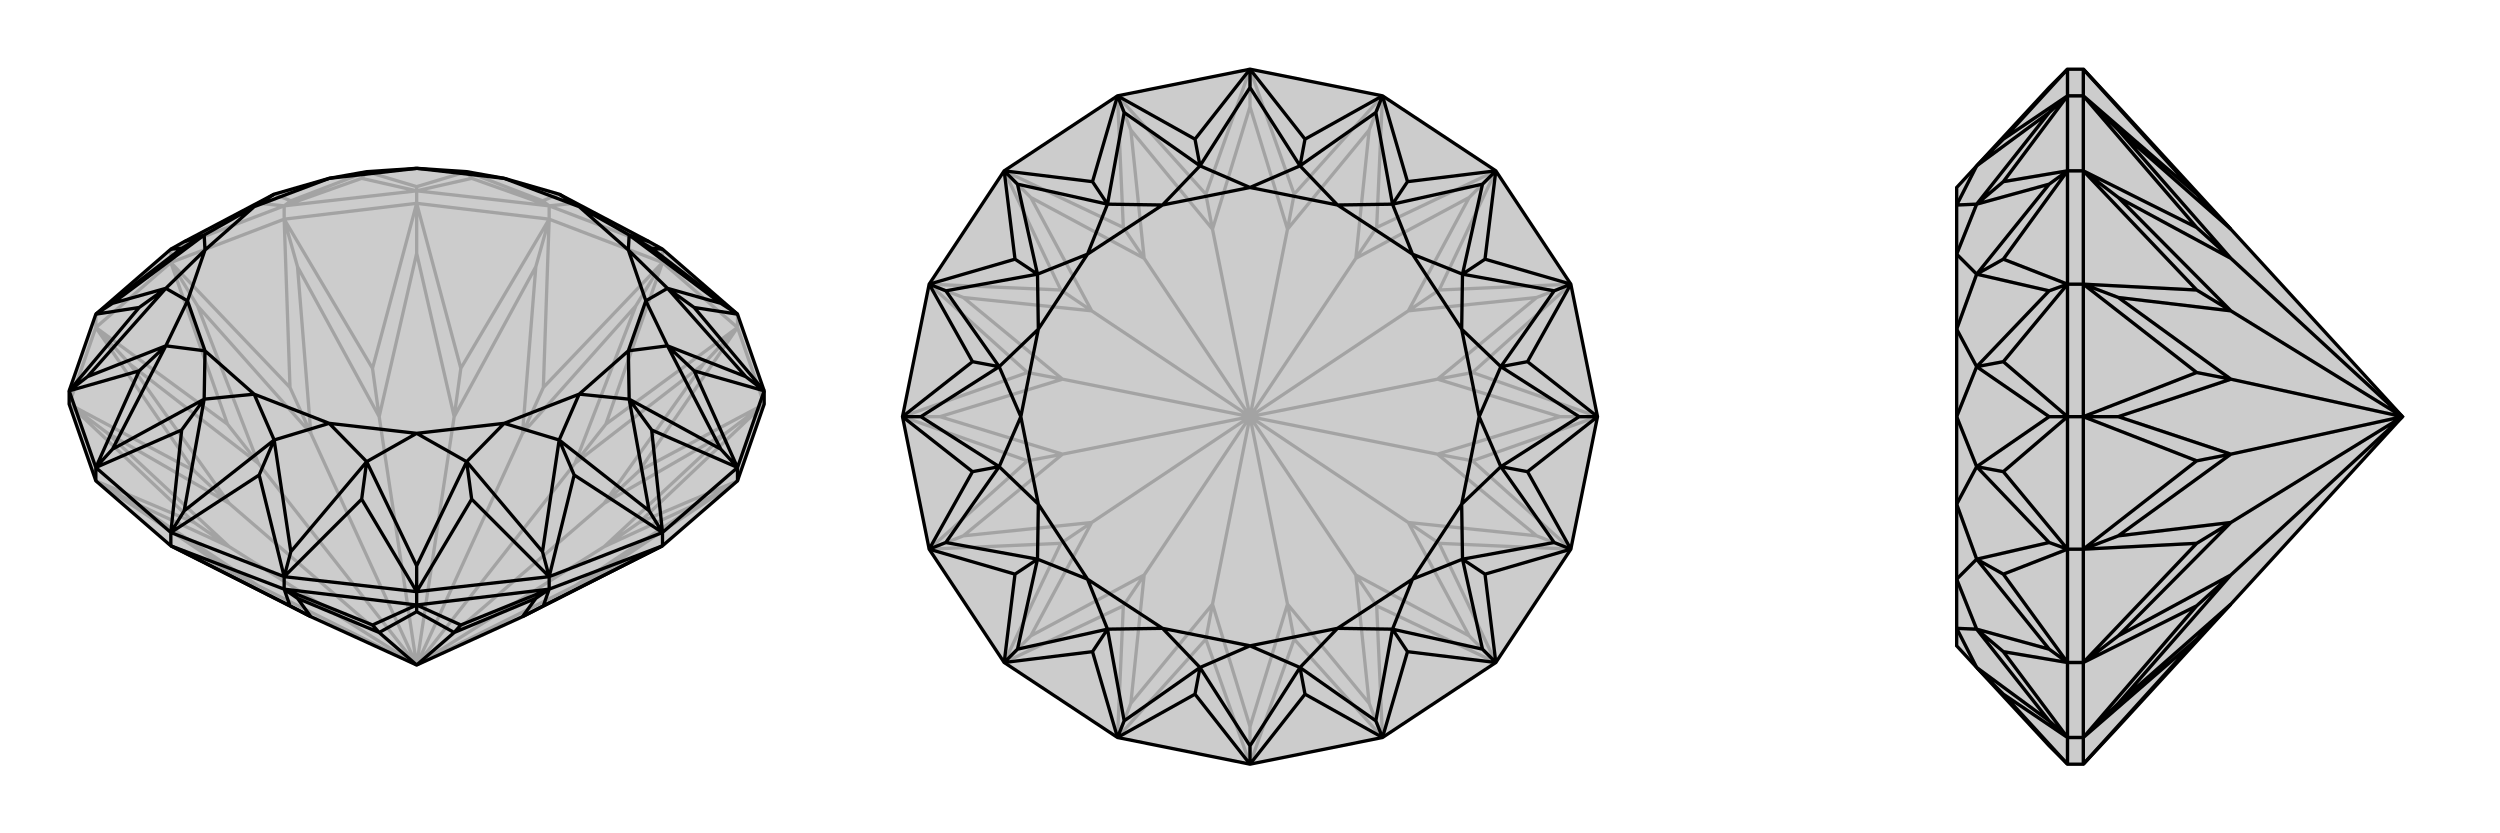
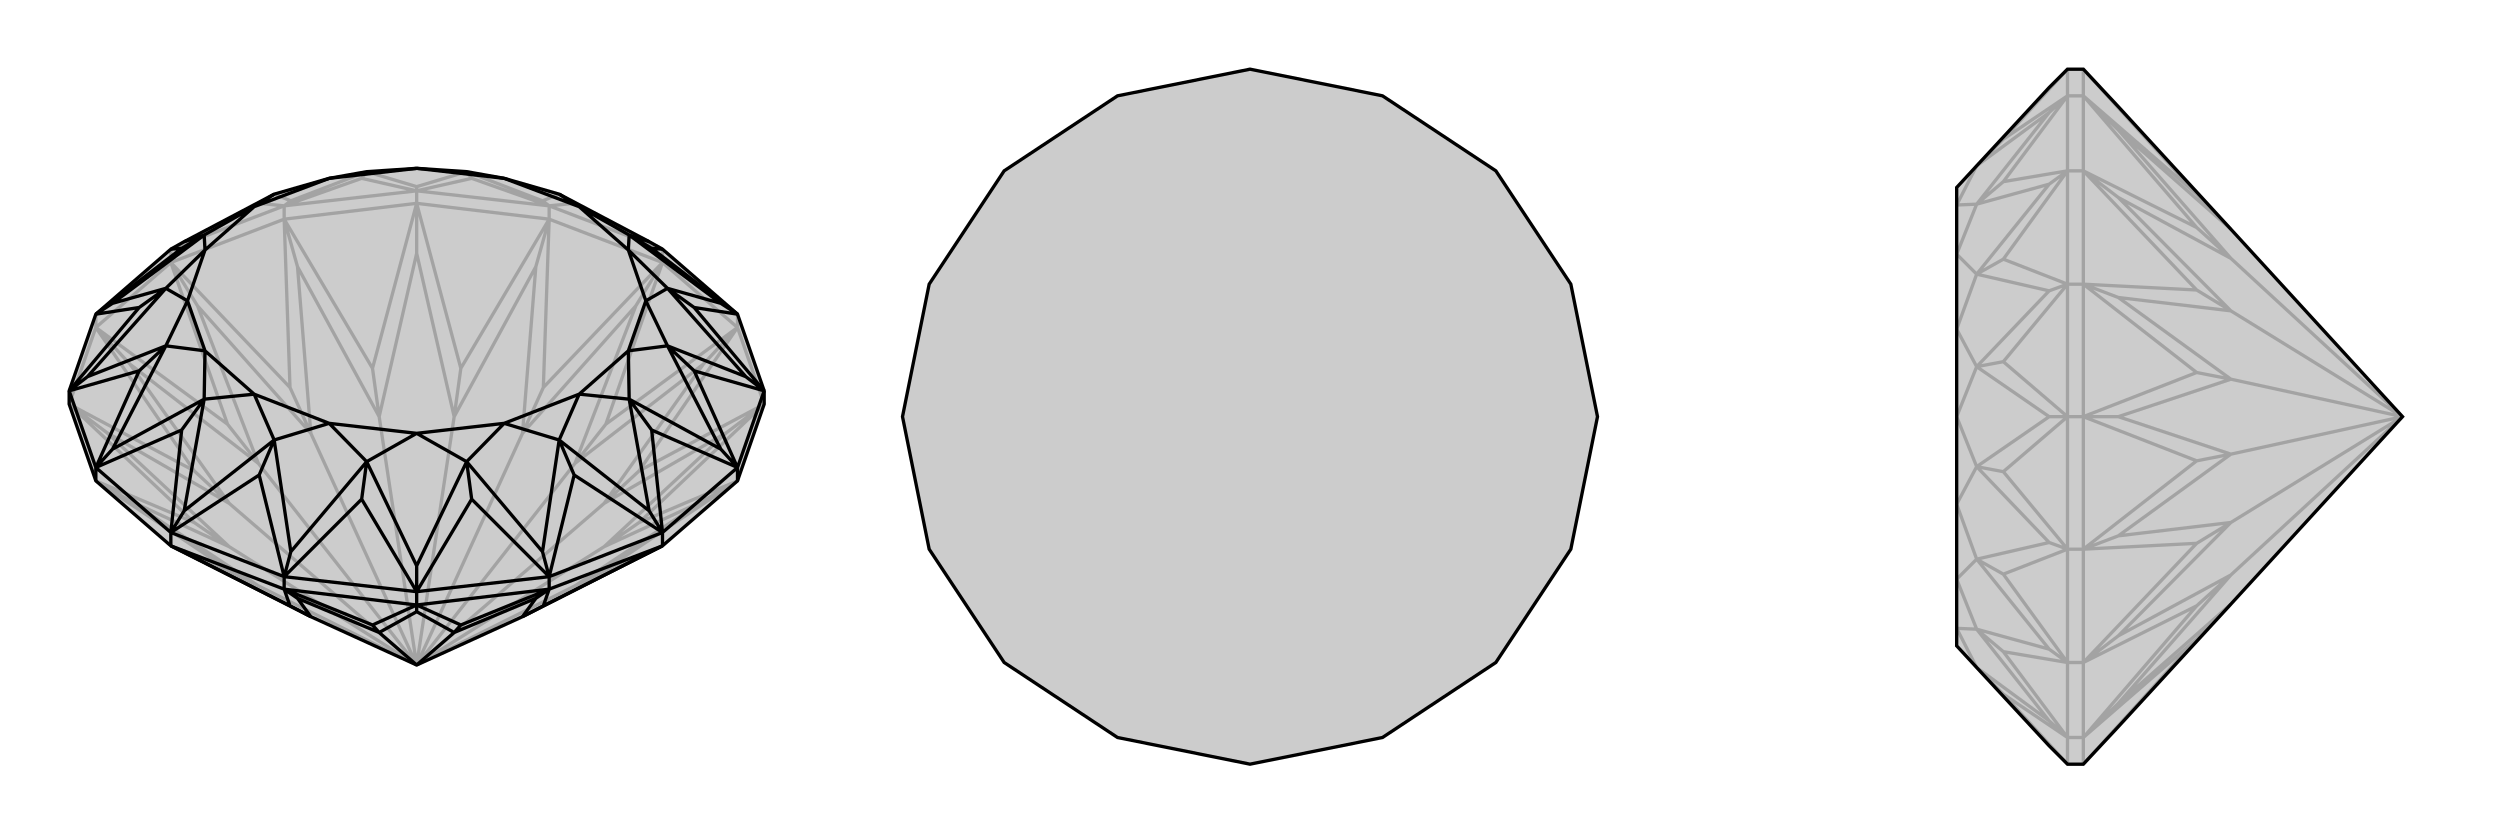
<svg xmlns="http://www.w3.org/2000/svg" viewBox="0 0 3000 1000">
  <g stroke="currentColor" stroke-width="4" fill="none" transform="translate(0 -15)">
    <path fill="currentColor" stroke="none" fill-opacity=".2" d="M885,592L917,500L917,484L885,392L795,314L779,305L671,248L605,229L560,221L500,217L440,221L395,229L329,248L221,305L205,314L115,392L83,484L83,500L115,592L205,670L237,686L373,755L500,813L627,755L763,686L795,670z" />
    <path stroke-opacity=".2" d="M885,408L885,392M795,330L795,314M659,278L659,262M500,259L500,244M341,278L341,262M205,330L205,314M115,408L115,392M917,500L885,408M885,408L795,330M795,330L659,278M659,278L500,259M500,259L341,278M341,278L205,330M205,330L115,408M115,408L83,500M205,670L273,698M795,670L727,698M885,592L727,698M727,698L690,718M885,592L767,642M885,592L844,616M917,500L767,642M767,642L725,671M917,500L767,580M917,500L872,534M885,408L767,580M767,580L725,619M885,408L727,524M885,408L844,452M795,330L727,524M727,524L690,571M795,330L652,480M795,330L763,382M659,278L652,480M652,480L627,535M659,278L553,457M659,278L643,335M500,259L553,457M553,457L545,515M500,259L447,457M500,259L500,319M341,278L447,457M447,457L455,515M341,278L348,480M341,278L357,335M205,330L348,480M348,480L373,535M205,330L273,524M205,330L237,382M115,408L273,524M273,524L310,571M115,408L233,580M115,408L156,452M83,500L233,580M233,580L275,619M83,500L233,642M83,500L128,534M115,592L233,642M233,642L275,671M115,592L273,698M273,698L310,718M115,592L156,616M237,686L310,718M763,686L690,718M690,718L844,616M844,616L725,671M500,813L690,718M725,671L872,534M872,534L725,619M500,813L725,671M725,619L844,452M844,452L690,571M500,813L725,619M690,571L763,382M763,382L627,535M500,813L690,571M627,535L643,335M643,335L545,515M500,813L627,535M545,515L500,319M500,319L455,515M500,813L545,515M455,515L357,335M357,335L373,535M500,813L455,515M373,535L237,382M237,382L310,571M500,813L373,535M310,571L156,452M156,452L275,619M500,813L310,571M275,619L128,534M128,534L275,671M500,813L275,619M275,671L156,616M310,718L156,616M500,813L310,718M500,813L275,671M205,314L341,262M500,244L341,262M500,244L659,262M795,314L659,262M795,314L689,259M205,314L311,259M341,262L311,259M311,259L329,248M341,262L434,229M341,262L349,256M500,244L434,229M434,229L440,221M500,244L566,229M500,244L500,239M659,262L566,229M566,229L560,221M659,262L689,259M689,259L671,248M659,262L651,256M329,248L349,256M349,256L440,221M440,221L500,239M500,239L560,221M560,221L651,256M671,248L651,256" />
    <path d="M885,592L917,500L917,484L885,392L795,314L779,305L671,248L605,229L560,221L500,217L440,221L395,229L329,248L221,305L205,314L115,392L83,484L83,500L115,592L205,670L237,686L373,755L500,813L627,755L763,686L795,670z" />
    <path d="M341,722L341,707M500,741L500,725M659,722L659,707M795,670L795,654M885,592L885,576M205,670L205,654M115,592L115,576M205,670L341,722M341,722L500,741M500,741L659,722M659,722L795,670M205,670L348,742M341,722L348,742M348,742L373,755M341,722L447,765M341,722L357,733M500,741L447,765M447,765L455,774M500,741L553,765M500,741L500,749M659,722L553,765M553,765L545,774M659,722L652,742M659,722L643,733M795,670L652,742M652,742L627,755M373,755L357,733M357,733L455,774M455,774L500,749M500,749L545,774M455,774L500,813M545,774L643,733M643,733L627,755M545,774L500,813M917,484L885,576M885,576L795,654M795,654L659,707M500,725L659,707M500,725L341,707M341,707L205,654M205,654L115,576M83,484L115,576M795,314L782,313M885,392L782,313M782,313L755,297M885,392L833,384M885,392L865,379M917,484L833,384M833,384L801,361M917,484L833,460M917,484L895,467M885,576L833,460M833,460L801,430M885,576L782,531M885,576L865,554M795,654L782,531M782,531L755,494M795,654L689,585M795,654L779,628M659,707L689,585M689,585L671,543M659,707L566,614M659,707L651,677M500,725L566,614M566,614L560,569M500,725L434,614M500,725L500,694M341,707L434,614M434,614L440,569M341,707L311,585M341,707L349,677M205,654L311,585M311,585L329,543M205,654L218,531M205,654L221,628M115,576L218,531M218,531L245,494M115,576L167,460M115,576L135,554M83,484L167,460M167,460L199,430M83,484L167,384M83,484L105,467M115,392L167,384M167,384L199,361M115,392L218,313M115,392L135,379M205,314L218,313M218,313L245,297M779,305L755,297M755,297L865,379M865,379L801,361M801,361L895,467M895,467L801,430M801,430L865,554M865,554L755,494M755,494L779,628M779,628L671,543M671,543L651,677M651,677L560,569M560,569L500,694M500,694L440,569M440,569L349,677M349,677L329,543M329,543L221,628M221,628L245,494M245,494L135,554M135,554L199,430M199,430L105,467M105,467L199,361M199,361L135,379M135,379L245,297M245,297L221,305M755,297L695,263M755,297L754,315M801,361L754,315M801,361L775,376M801,430L775,376M801,430L754,436M755,494L754,436M755,494L695,488M671,543L695,488M671,543L605,523M560,569L605,523M560,569L500,535M440,569L500,535M440,569L395,523M329,543L395,523M329,543L305,488M245,494L305,488M245,494L246,436M199,430L246,436M199,430L225,376M199,361L225,376M199,361L246,315M245,297L246,315M245,297L305,263M329,248L305,263M671,248L695,263M695,263L754,315M754,315L775,376M775,376L754,436M754,436L695,488M695,488L605,523M605,523L500,535M500,535L395,523M395,523L305,488M305,488L246,436M246,436L225,376M225,376L246,315M246,315L305,263M305,263L395,229M395,229L500,217M500,217L605,229M695,263L605,229" />
  </g>
  <g stroke="currentColor" stroke-width="4" fill="none" transform="translate(1000 0)">
    <path fill="currentColor" stroke="none" fill-opacity=".2" d="M659,115L795,205L885,341L917,500L885,659L795,795L659,885L500,917L341,885L205,795L115,659L83,500L115,341L205,205L341,115L500,83z" />
-     <path stroke-opacity=".2" d="M500,917L447,767M500,917L553,767M500,917L500,872M659,885L553,767M553,767L545,725M659,885L652,727M659,885L643,844M795,795L652,727M652,727L627,690M795,795L727,652M795,795L763,763M885,659L727,652M727,652L690,627M885,659L767,553M885,659L844,643M917,500L767,553M767,553L725,545M917,500L767,447M917,500L872,500M885,341L767,447M767,447L725,455M885,341L727,348M885,341L844,357M795,205L727,348M727,348L690,373M795,205L652,273M795,205L763,237M659,115L652,273M652,273L627,310M659,115L553,233M659,115L643,156M500,83L553,233M553,233L545,275M500,83L447,233M500,83L500,128M341,115L447,233M447,233L455,275M341,115L348,273M341,115L357,156M205,205L348,273M348,273L373,310M205,205L273,348M205,205L237,237M115,341L273,348M273,348L310,373M115,341L233,447M115,341L156,357M83,500L233,447M233,447L275,455M83,500L233,553M83,500L128,500M115,659L233,553M233,553L275,545M115,659L273,652M115,659L156,643M205,795L273,652M273,652L310,627M205,795L348,727M205,795L237,763M341,885L348,727M348,727L373,690M341,885L447,767M447,767L455,725M341,885L357,844M500,872L455,725M500,872L545,725M545,725L643,844M643,844L627,690M545,725L500,500M627,690L763,763M763,763L690,627M627,690L500,500M690,627L844,643M844,643L725,545M690,627L500,500M725,545L872,500M872,500L725,455M500,500L725,545M725,455L844,357M844,357L690,373M500,500L725,455M690,373L763,237M763,237L627,310M500,500L690,373M627,310L643,156M643,156L545,275M500,500L627,310M545,275L500,128M500,128L455,275M500,500L545,275M455,275L357,156M357,156L373,310M500,500L455,275M373,310L237,237M237,237L310,373M500,500L373,310M310,373L156,357M156,357L275,455M500,500L310,373M275,455L128,500M128,500L275,545M500,500L275,455M275,545L156,643M156,643L310,627M500,500L275,545M310,627L237,763M237,763L373,690M500,500L310,627M373,690L357,844M455,725L357,844M500,500L455,725M500,500L373,690" />
    <path d="M659,115L795,205L885,341L917,500L885,659L795,795L659,885L500,917L341,885L205,795L115,659L83,500L115,341L205,205L341,115L500,83z" />
-     <path d="M500,83L434,167M500,83L566,167M500,83L500,105M659,115L566,167M566,167L560,199M659,115L689,218M659,115L651,135M795,205L689,218M689,218L671,245M795,205L782,311M795,205L779,221M885,341L782,311M782,311L755,329M885,341L833,434M885,341L865,349M917,500L833,434M833,434L801,440M917,500L833,566M917,500L895,500M885,659L833,566M833,566L801,560M885,659L782,689M885,659L865,651M795,795L782,689M782,689L755,671M795,795L689,782M795,795L779,779M659,885L689,782M689,782L671,755M659,885L566,833M659,885L651,865M500,917L566,833M566,833L560,801M500,917L434,833M500,917L500,895M341,885L434,833M434,833L440,801M341,885L311,782M341,885L349,865M205,795L311,782M311,782L329,755M205,795L218,689M205,795L221,779M115,659L218,689M218,689L245,671M115,659L167,566M115,659L135,651M83,500L167,566M167,566L199,560M83,500L167,434M83,500L105,500M115,341L167,434M167,434L199,440M115,341L218,311M115,341L135,349M205,205L218,311M218,311L245,329M205,205L311,218M205,205L221,221M341,115L311,218M311,218L329,245M341,115L434,167M434,167L440,199M341,115L349,135M500,105L440,199M500,105L560,199M560,199L651,135M651,135L671,245M671,245L779,221M779,221L755,329M755,329L865,349M865,349L801,440M801,440L895,500M895,500L801,560M801,560L865,651M865,651L755,671M755,671L779,779M779,779L671,755M671,755L651,865M651,865L560,801M560,801L500,895M500,895L440,801M440,801L349,865M349,865L329,755M329,755L221,779M221,779L245,671M245,671L135,651M135,651L199,560M199,560L105,500M105,500L199,440M199,440L135,349M135,349L245,329M245,329L221,221M221,221L329,245M329,245L349,135M440,199L349,135M560,199L500,225M560,199L605,246M671,245L605,246M671,245L695,305M755,329L695,305M755,329L754,395M801,440L754,395M801,440L775,500M801,560L775,500M801,560L754,605M755,671L754,605M755,671L695,695M671,755L695,695M671,755L605,754M560,801L605,754M560,801L500,775M440,801L500,775M440,801L395,754M329,755L395,754M329,755L305,695M245,671L305,695M245,671L246,605M199,560L246,605M199,560L225,500M199,440L225,500M199,440L246,395M245,329L246,395M245,329L305,305M329,245L305,305M329,245L395,246M440,199L500,225M440,199L395,246M500,225L605,246M605,246L695,305M695,305L754,395M754,395L775,500M775,500L754,605M754,605L695,695M695,695L605,754M605,754L500,775M500,775L395,754M395,754L305,695M305,695L246,605M246,605L225,500M225,500L246,395M246,395L305,305M305,305L395,246M500,225L395,246" />
  </g>
  <g stroke="currentColor" stroke-width="4" fill="none" transform="translate(2000 0)">
    <path fill="currentColor" stroke="none" fill-opacity=".2" d="M542,872L677,725L883,500L677,275L542,128L500,83L481,83L459,105L372,199L348,225L348,246L348,305L348,395L348,500L348,605L348,695L348,754L348,775L372,801L459,895L481,917L500,917z" />
    <path stroke-opacity=".2" d="M500,115L481,115M500,205L481,205M500,341L481,341M500,500L481,500M500,659L481,659M500,795L481,795M500,885L481,885M500,83L500,115M500,115L500,205M500,205L500,341M500,341L500,500M500,500L500,659M500,659L500,795M500,795L500,885M500,917L500,885M500,917L636,767M500,83L636,233M500,115L636,233M636,233L677,275M500,115L636,273M500,115L542,156M500,205L636,273M636,273L677,310M500,205L636,348M500,205L542,237M500,341L636,348M636,348L677,373M500,341L636,447M500,341L542,357M500,500L636,447M636,447L677,455M500,500L636,553M500,500L542,500M500,659L636,553M636,553L677,545M500,659L636,652M500,659L542,643M500,795L636,652M636,652L677,627M500,795L636,727M500,795L542,763M500,885L636,727M636,727L677,690M500,885L636,767M636,767L677,725M500,885L542,844M677,275L542,156M542,156L677,310M677,310L542,237M542,237L677,373M883,500L677,310M677,373L542,357M542,357L677,455M883,500L677,373M677,455L542,500M542,500L677,545M883,500L677,455M677,545L542,643M542,643L677,627M883,500L677,545M677,627L542,763M542,763L677,690M883,500L677,627M677,690L542,844M677,725L542,844M883,500L677,690M481,917L481,885M481,795L481,885M481,795L481,659M481,659L481,500M481,500L481,341M481,205L481,341M481,205L481,115M481,83L481,115M481,83L404,167M481,917L404,833M481,885L404,833M404,833L372,801M481,885L404,782M481,885L459,865M481,795L404,782M404,782L372,755M481,795L404,689M481,795L459,779M481,659L404,689M404,689L372,671M481,659L404,566M481,659L459,651M481,500L404,566M404,566L372,560M481,500L404,434M481,500L459,500M481,341L404,434M404,434L372,440M481,341L404,311M481,341L459,349M481,205L404,311M404,311L372,329M481,205L404,218M481,205L459,221M481,115L404,218M404,218L372,245M481,115L404,167M404,167L372,199M481,115L459,135M372,801L459,865M459,865L372,755M372,755L459,779M459,779L372,671M372,671L459,651M459,651L372,560M372,560L459,500M459,500L372,440M372,440L459,349M459,349L372,329M372,329L459,221M459,221L372,245M372,245L459,135M372,199L459,135M372,801L348,754M372,755L348,754M372,755L348,695M372,671L348,695M372,671L348,605M372,560L348,605M372,560L348,500M372,440L348,500M372,440L348,395M372,329L348,395M372,329L348,305M372,245L348,305M372,245L348,246M372,199L348,246" />
    <path d="M542,872L677,725L883,500L677,275L542,128L500,83L481,83L459,105L372,199L348,225L348,246L348,305L348,395L348,500L348,605L348,695L348,754L348,775L372,801L459,895L481,917L500,917z" />
-     <path d="M500,885L481,885M500,795L481,795M500,659L481,659M500,500L481,500M500,341L481,341M500,205L481,205M500,115L481,115M500,917L500,885M500,885L500,795M500,795L500,659M500,659L500,500M500,500L500,341M500,341L500,205M500,205L500,115M500,115L500,83M500,917L636,767M500,885L636,767M636,767L677,725M500,885L636,727M500,885L542,844M500,795L636,727M636,727L677,690M500,795L636,652M500,795L542,763M500,659L636,652M636,652L677,627M500,659L636,553M500,659L542,643M500,500L636,553M636,553L677,545M500,500L636,447M500,500L542,500M500,341L636,447M636,447L677,455M500,341L636,348M500,341L542,357M500,205L636,348M636,348L677,373M500,205L636,273M500,205L542,237M500,115L636,273M636,273L677,310M500,115L636,233M500,115L542,156M500,83L636,233M636,233L677,275M677,725L542,844M542,844L677,690M677,690L542,763M542,763L677,627M677,690L883,500M677,627L542,643M542,643L677,545M677,627L883,500M677,545L542,500M542,500L677,455M883,500L677,545M677,455L542,357M542,357L677,373M883,500L677,455M677,373L542,237M542,237L677,310M883,500L677,373M677,310L542,156M542,156L677,275M883,500L677,310M481,83L481,115M481,205L481,115M481,205L481,341M481,341L481,500M481,500L481,659M481,795L481,659M481,795L481,885M481,885L481,917M481,83L404,167M481,115L404,167M404,167L372,199M481,115L404,218M481,115L459,135M481,205L404,218M404,218L372,245M481,205L404,311M481,205L459,221M481,341L404,311M404,311L372,329M481,341L404,434M481,341L459,349M481,500L404,434M404,434L372,440M481,500L404,566M481,500L459,500M481,659L404,566M404,566L372,560M481,659L404,689M481,659L459,651M481,795L404,689M404,689L372,671M481,795L404,782M481,795L459,779M481,885L404,782M404,782L372,755M481,885L404,833M481,885L459,865M481,917L404,833M404,833L372,801M372,199L459,135M459,135L372,245M372,245L459,221M459,221L372,329M372,329L459,349M459,349L372,440M372,440L459,500M459,500L372,560M372,560L459,651M459,651L372,671M372,671L459,779M459,779L372,755M372,755L459,865M459,865L372,801M372,199L348,246M372,245L348,246M372,245L348,305M372,329L348,305M372,329L348,395M372,440L348,395M372,440L348,500M372,560L348,500M372,560L348,605M372,671L348,605M372,671L348,695M372,755L348,695M372,755L348,754M372,801L348,754" />
  </g>
</svg>